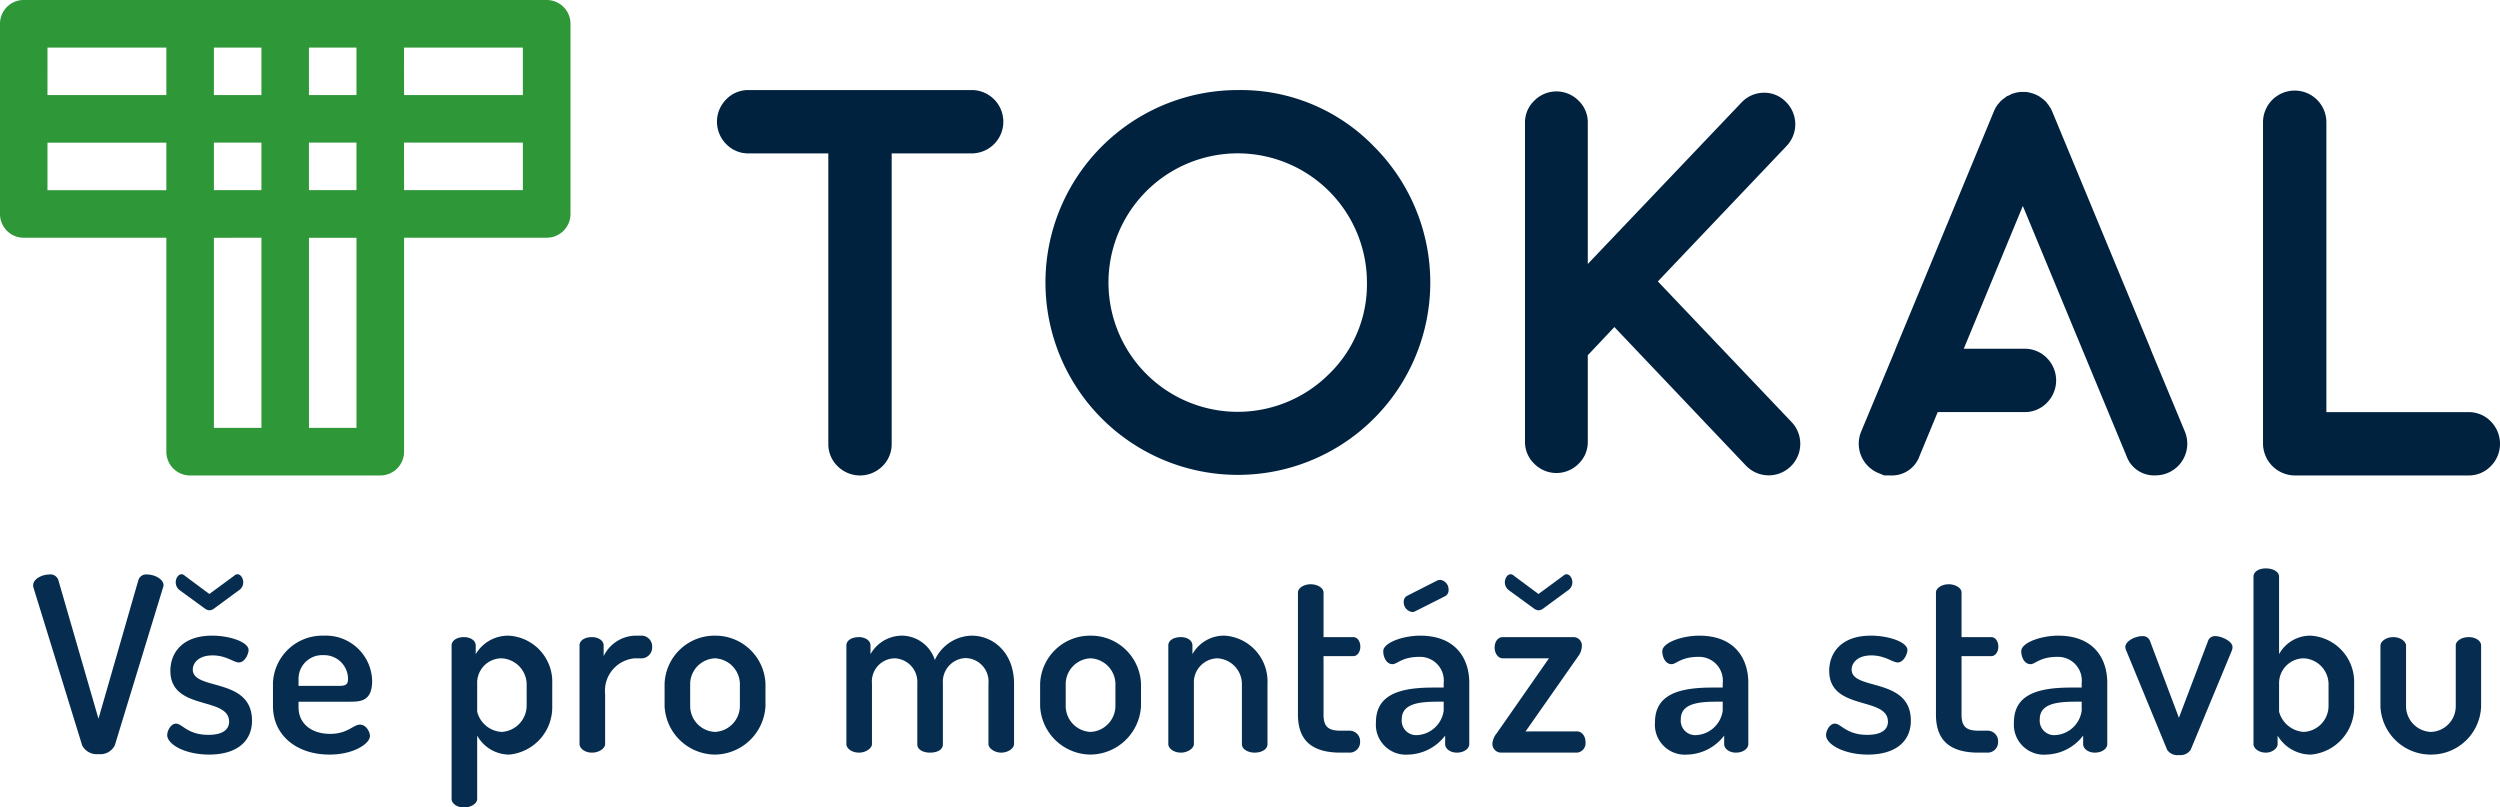
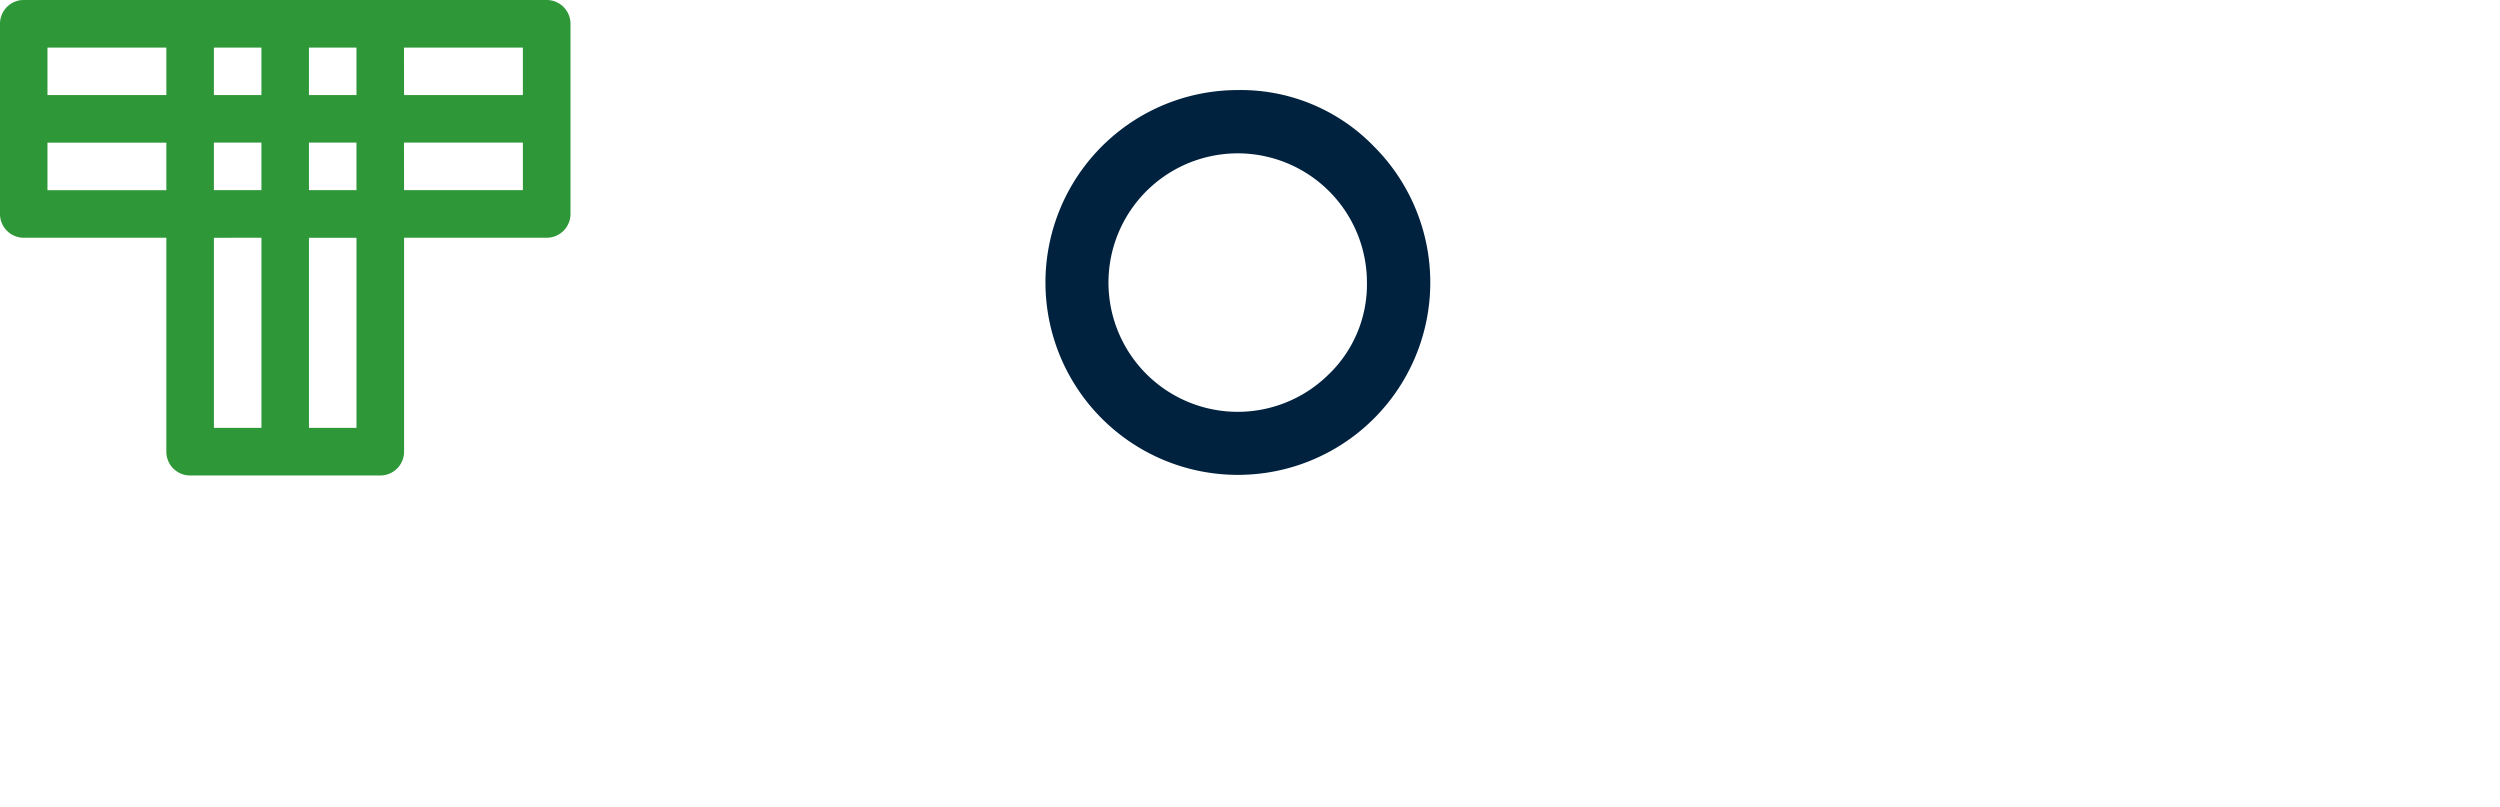
<svg xmlns="http://www.w3.org/2000/svg" width="205.173" height="66.268" viewBox="0 0 205.173 66.268">
  <g id="tokal" transform="translate(-0.004)">
    <g id="Group_14" data-name="Group 14">
      <path id="Path_1" data-name="Path 1" d="M65.036,120.191a1.953,1.953,0,0,0-1.953-1.951H20.163a.834.834,0,0,0-.141.008.26.26,0,0,0-.057,0,1.859,1.859,0,0,0-.5.12l-.056.021c-.016.007-.029.015-.044.02a1.95,1.95,0,0,0-1.149,1.777h0V135.8h0a1.953,1.953,0,0,0,1.951,1.953h11.7v17.558a1.951,1.951,0,0,0,1.951,1.951H49.427a1.952,1.952,0,0,0,1.951-1.951v-17.56H63.083a1.954,1.954,0,0,0,1.953-1.953h0Zm-42.923,1.953h9.755v3.9H22.112Zm13.658,0h3.9v3.9h-3.9Zm3.9,7.8v3.9h-3.9v-3.9Zm3.9,0h3.9v3.9h-3.9Zm0-3.9v-3.9h3.9v3.9Zm7.8-3.9h9.756v3.9H51.378ZM22.112,133.849v-3.9h9.755v3.9Zm17.56,3.9v15.607h-3.9v-15.6Zm7.8,15.607h-3.9v-15.6h3.9Zm3.9-23.413h9.756v3.9h-9.75Z" transform="translate(-18.212 -118.24)" fill="#2e9737" />
      <g id="Group_13" data-name="Group 13" transform="translate(58.842 7.391)">
-         <path id="Path_2" data-name="Path 2" d="M109.961,127.139h-18.3a2.512,2.512,0,0,0-1.849.771,2.6,2.6,0,0,0,0,3.656,2.512,2.512,0,0,0,1.849.772H98.2v23.831a2.52,2.52,0,0,0,.772,1.85,2.606,2.606,0,0,0,3.657,0,2.522,2.522,0,0,0,.77-1.85V132.337h6.564a2.6,2.6,0,0,0,0-5.2Z" transform="translate(-89.058 -127.139)" fill="#00223f" />
        <path id="Path_3" data-name="Path 3" d="M137.279,127.139a15.791,15.791,0,1,0,11.189,4.625,15.215,15.215,0,0,0-11.189-4.625Zm7.51,23.3a10.606,10.606,0,1,1,3.106-7.488,10.248,10.248,0,0,1-3.106,7.491Z" transform="translate(-94.549 -127.139)" fill="#00223f" />
-         <path id="Path_4" data-name="Path 4" d="M179.808,142.867l10.572-11.124a2.579,2.579,0,0,0-.088-3.635,2.457,2.457,0,0,0-1.828-.726,2.536,2.536,0,0,0-1.806.816l-12.6,13.237V129.849a2.468,2.468,0,0,0-.746-1.806,2.557,2.557,0,0,0-3.656,0,2.47,2.47,0,0,0-.752,1.806v26.166a2.465,2.465,0,0,0,.752,1.806,2.555,2.555,0,0,0,3.656,0,2.463,2.463,0,0,0,.746-1.806v-7.091l2.182-2.313L187.053,158a2.589,2.589,0,0,0,3.751-3.569Z" transform="translate(-102.587 -127.162)" fill="#00223f" />
-         <path id="Path_5" data-name="Path 5" d="M225.856,148.491v-.022l-8.106-19.558a1.793,1.793,0,0,0-.112-.222.291.291,0,0,0-.063-.108.315.315,0,0,1-.068-.111c0-.015-.029-.05-.087-.11l-.066-.087c0-.014-.031-.051-.088-.111-.044-.044-.068-.073-.068-.087a.54.54,0,0,1-.107-.088c-.047-.044-.075-.066-.091-.066a1.021,1.021,0,0,0-.107-.089l-.091-.066a.875.875,0,0,0-.132-.088c-.074-.044-.1-.059-.087-.044a1.8,1.8,0,0,0-.485-.2c.029,0,0-.008-.088-.022a.487.487,0,0,0-.155-.044l-.107-.023-.135-.021h-.5l-.112.021a.786.786,0,0,1-.154.023l-.087.022a.785.785,0,0,1-.156.044.676.676,0,0,1-.154.044c-.088.046-.119.059-.088.046s.007,0-.065.043a.932.932,0,0,1-.154.066.449.449,0,0,0-.132.066l-.091.066a1.146,1.146,0,0,1-.107.089c-.075.044-.105.066-.087.066-.018,0-.056.028-.112.087a.908.908,0,0,0-.088.066c0,.014-.029.051-.087.11s-.066.074-.066.088l-.088.087a.387.387,0,0,0-.068.11c-.012.014-.043.051-.087.111l-.044.108a1.777,1.777,0,0,0-.11.222l-8.1,19.558v.022l-2.8,6.718a2.6,2.6,0,0,0,1.409,3.391l.483.2h.509a2.4,2.4,0,0,0,2.4-1.61l1.484-3.588h7.121a2.52,2.52,0,0,0,1.85-.772,2.606,2.606,0,0,0,0-3.655,2.527,2.527,0,0,0-1.85-.772H210.5l4.847-11.718,8.5,20.5a2.4,2.4,0,0,0,2.4,1.61,2.6,2.6,0,0,0,2.4-3.591Z" transform="translate(-108.173 -127.171)" fill="#00223f" />
-         <path id="Path_6" data-name="Path 6" d="M260.533,154.35a2.522,2.522,0,0,0-1.851-.771H247.03V129.791a2.6,2.6,0,1,0-5.2,0v26.387a2.632,2.632,0,0,0,2.6,2.6h14.251a2.523,2.523,0,0,0,1.851-.771,2.609,2.609,0,0,0,0-3.656Z" transform="translate(-114.944 -127.148)" fill="#00223f" />
      </g>
    </g>
-     <path id="Vše_pro_montáž_a_stavbu" data-name="Vše pro montáž a stavbu" d="M4.28-.6A1.334,1.334,0,0,0,5.62.12,1.317,1.317,0,0,0,6.96-.6l3.96-12.96a.584.584,0,0,0,.04-.18c0-.5-.74-.88-1.34-.88a.67.67,0,0,0-.72.44L5.62-2.78l-3.3-11.4a.681.681,0,0,0-.74-.44c-.58,0-1.32.36-1.32.88a.554.554,0,0,0,.02.18ZM12.7-14.52a.387.387,0,0,0-.26-.12c-.28,0-.48.34-.48.66a.806.806,0,0,0,.34.66l2.06,1.5a.679.679,0,0,0,.36.14.682.682,0,0,0,.38-.14l2.04-1.5a.778.778,0,0,0,.36-.66c0-.32-.2-.66-.48-.66a.387.387,0,0,0-.26.12l-2.04,1.5ZM14.64-1.46c-1.72,0-2.14-.92-2.66-.92-.42,0-.72.58-.72.94,0,.76,1.46,1.6,3.44,1.6,2.26,0,3.52-1.08,3.52-2.78,0-3.6-4.86-2.44-4.86-4.2,0-.5.44-1.16,1.62-1.16,1.12,0,1.74.58,2.16.58.5,0,.8-.72.8-1.02,0-.64-1.5-1.18-3-1.18-2.52,0-3.42,1.5-3.42,2.88,0,3.32,4.82,2.08,4.82,4.18C16.34-2,15.96-1.46,14.64-1.46ZM24.1-9.6a4.054,4.054,0,0,0-4.16,3.88v1.9c0,2.38,1.92,3.98,4.64,3.98,2.02,0,3.32-.92,3.32-1.52,0-.36-.32-.94-.82-.94-.54,0-1.02.76-2.44.76-1.54,0-2.6-.84-2.6-2.18v-.46h4.22c.9,0,1.82-.06,1.82-1.72A3.8,3.8,0,0,0,24.1-9.6ZM22.04-5.48v-.64A1.942,1.942,0,0,1,24.08-8,1.957,1.957,0,0,1,26.1-6.08c0,.48-.16.6-.74.6Zm13.56-4c-.56,0-1,.28-1,.68V3.8c0,.36.42.7,1.02.7s1.08-.34,1.08-.7V-1.4A3.014,3.014,0,0,0,39.34.16a3.9,3.9,0,0,0,3.52-3.98V-5.66a3.784,3.784,0,0,0-3.6-3.94,3.082,3.082,0,0,0-2.68,1.52V-8.8C36.58-9.2,36.16-9.48,35.6-9.48Zm5.16,5.66A2.176,2.176,0,0,1,38.72-1.7,2.195,2.195,0,0,1,36.7-3.36v-2.3a2.007,2.007,0,0,1,1.98-2.08,2.16,2.16,0,0,1,2.08,2.08Zm9.5-3.92a.893.893,0,0,0,.8-.94.887.887,0,0,0-.8-.92h-.64a2.966,2.966,0,0,0-2.54,1.68V-8.8c0-.4-.44-.68-.96-.68-.6,0-1.02.28-1.02.68V-.7c0,.34.42.7,1.02.7S47.2-.36,47.2-.7V-4.8a2.672,2.672,0,0,1,2.42-2.94ZM56.22-9.6a4.1,4.1,0,0,0-4.14,3.94v1.84A4.173,4.173,0,0,0,56.22.16a4.2,4.2,0,0,0,4.14-3.98V-5.66A4.111,4.111,0,0,0,56.22-9.6Zm2.04,5.78A2.146,2.146,0,0,1,56.22-1.7a2.132,2.132,0,0,1-2.04-2.12V-5.66a2.124,2.124,0,0,1,2.04-2.08,2.138,2.138,0,0,1,2.04,2.08ZM72.82-.68c0,.48.56.68,1.04.68.54,0,1.06-.2,1.06-.68V-5.7A1.936,1.936,0,0,1,76.8-7.76a1.922,1.922,0,0,1,1.86,2.1V-.7c0,.34.5.7,1.04.7.58,0,1.06-.36,1.06-.7V-5.66c0-2.52-1.68-3.94-3.48-3.94a3.4,3.4,0,0,0-3.02,2,2.869,2.869,0,0,0-2.62-2,2.973,2.973,0,0,0-2.66,1.52V-8.8c0-.4-.44-.68-.94-.68-.62,0-1.04.28-1.04.68V-.7c0,.34.42.7,1.04.7.56,0,1.06-.36,1.06-.7V-5.66a1.9,1.9,0,0,1,1.86-2.08,1.934,1.934,0,0,1,1.86,2.06ZM87.04-9.6A4.1,4.1,0,0,0,82.9-5.66v1.84A4.173,4.173,0,0,0,87.04.16a4.2,4.2,0,0,0,4.14-3.98V-5.66A4.111,4.111,0,0,0,87.04-9.6Zm2.04,5.78A2.146,2.146,0,0,1,87.04-1.7,2.132,2.132,0,0,1,85-3.82V-5.66a2.124,2.124,0,0,1,2.04-2.08,2.138,2.138,0,0,1,2.04,2.08Zm6.44-1.84a1.973,1.973,0,0,1,1.92-2.08,2.12,2.12,0,0,1,2.02,2.08V-.7c0,.46.56.7,1.04.7.54,0,1.06-.24,1.06-.7V-5.66A3.77,3.77,0,0,0,98.08-9.6,2.958,2.958,0,0,0,95.4-8.08V-8.8c0-.4-.42-.68-.94-.68-.62,0-1.04.28-1.04.68V-.7c0,.34.42.7,1.04.7.56,0,1.06-.36,1.06-.7Zm10.64-2.26h2.44c.36,0,.58-.38.58-.78s-.22-.78-.58-.78h-2.44v-3.66c0-.4-.54-.68-1.06-.68-.5,0-1.04.28-1.04.68V-3.12c0,2.18,1.22,3.12,3.5,3.12h.7a.859.859,0,0,0,.9-.9.859.859,0,0,0-.9-.9h-.7c-1.04,0-1.4-.36-1.4-1.32Zm7.92-1.68c-1.36,0-3.02.56-3.02,1.28,0,.48.26,1.06.76,1.06.4,0,.76-.6,2.22-.6a1.948,1.948,0,0,1,1.98,2.16v.36h-.88c-2.78,0-4.68.6-4.68,2.86A2.46,2.46,0,0,0,113.12.16a3.92,3.92,0,0,0,3.02-1.56v.7c0,.38.42.7.96.7.58,0,1.02-.32,1.02-.7V-5.72C118.12-7.72,117.02-9.6,114.08-9.6Zm1.94,6.16a2.325,2.325,0,0,1-2.14,2,1.188,1.188,0,0,1-1.3-1.3c0-1.28,1.42-1.44,2.94-1.44h.5Zm.08-9.38a.541.541,0,0,0,.32-.54.79.79,0,0,0-.68-.82,1.032,1.032,0,0,0-.22.04l-2.48,1.26a.544.544,0,0,0-.3.52.806.806,0,0,0,.7.82.533.533,0,0,0,.24-.06Zm5.68-1.7a.387.387,0,0,0-.26-.12c-.28,0-.48.34-.48.66a.806.806,0,0,0,.34.66l2.06,1.5a.679.679,0,0,0,.36.14.682.682,0,0,0,.38-.14l2.04-1.5a.778.778,0,0,0,.36-.66c0-.32-.2-.66-.48-.66a.387.387,0,0,0-.26.12l-2.04,1.5Zm.96,12.78,4.3-6.14a1.478,1.478,0,0,0,.32-.86.687.687,0,0,0-.72-.74h-5.78c-.4,0-.66.4-.66.86,0,.48.3.88.66.88h3.8L120.38-1.6a1.527,1.527,0,0,0-.36.84.716.716,0,0,0,.74.76h6.22a.778.778,0,0,0,.68-.86c0-.5-.3-.88-.68-.88ZM136.98-9.6c-1.36,0-3.02.56-3.02,1.28,0,.48.26,1.06.76,1.06.4,0,.76-.6,2.22-.6a1.948,1.948,0,0,1,1.98,2.16v.36h-.88c-2.78,0-4.68.6-4.68,2.86A2.46,2.46,0,0,0,136.02.16a3.92,3.92,0,0,0,3.02-1.56v.7c0,.38.42.7.96.7.58,0,1.02-.32,1.02-.7V-5.72C141.02-7.72,139.92-9.6,136.98-9.6Zm1.94,6.16a2.325,2.325,0,0,1-2.14,2,1.188,1.188,0,0,1-1.3-1.3c0-1.28,1.42-1.44,2.94-1.44h.5Zm11.86,1.98c-1.72,0-2.14-.92-2.66-.92-.42,0-.72.58-.72.94,0,.76,1.46,1.6,3.44,1.6,2.26,0,3.52-1.08,3.52-2.78,0-3.6-4.86-2.44-4.86-4.2,0-.5.44-1.16,1.62-1.16,1.12,0,1.74.58,2.16.58.5,0,.8-.72.8-1.02,0-.64-1.5-1.18-3-1.18-2.52,0-3.42,1.5-3.42,2.88,0,3.32,4.82,2.08,4.82,4.18C152.48-2,152.1-1.46,150.78-1.46Zm7.74-6.46h2.44c.36,0,.58-.38.58-.78s-.22-.78-.58-.78h-2.44v-3.66c0-.4-.54-.68-1.06-.68-.5,0-1.04.28-1.04.68V-3.12c0,2.18,1.22,3.12,3.5,3.12h.7a.859.859,0,0,0,.9-.9.859.859,0,0,0-.9-.9h-.7c-1.04,0-1.4-.36-1.4-1.32Zm7.92-1.68c-1.36,0-3.02.56-3.02,1.28,0,.48.26,1.06.76,1.06.4,0,.76-.6,2.22-.6a1.948,1.948,0,0,1,1.98,2.16v.36h-.88c-2.78,0-4.68.6-4.68,2.86A2.46,2.46,0,0,0,165.48.16,3.92,3.92,0,0,0,168.5-1.4v.7c0,.38.42.7.96.7.58,0,1.02-.32,1.02-.7V-5.72C170.48-7.72,169.38-9.6,166.44-9.6Zm1.94,6.16a2.325,2.325,0,0,1-2.14,2,1.188,1.188,0,0,1-1.3-1.3c0-1.28,1.42-1.44,2.94-1.44h.5ZM175.4-.22a1.01,1.01,0,0,0,.96.42,1.031,1.031,0,0,0,.96-.42l3.36-8.1a.942.942,0,0,0,.08-.34c0-.5-.94-.9-1.38-.9a.6.6,0,0,0-.64.42l-2.38,6.28-2.38-6.32a.617.617,0,0,0-.64-.38c-.56,0-1.38.4-1.38.9a.959.959,0,0,0,.1.34Zm8.1-14.9c-.6,0-1.02.28-1.02.68V-.7c0,.34.42.7,1.02.7.52,0,.96-.36.96-.7v-.7A3.168,3.168,0,0,0,187.22.16a3.9,3.9,0,0,0,3.52-3.98V-5.66a3.8,3.8,0,0,0-3.58-3.94,2.911,2.911,0,0,0-2.58,1.52v-6.36C184.58-14.84,184.1-15.12,183.5-15.12Zm5.14,11.3a2.143,2.143,0,0,1-2.02,2.12,2.245,2.245,0,0,1-2.04-1.66v-2.3a2.038,2.038,0,0,1,2.02-2.08,2.138,2.138,0,0,1,2.04,2.08Zm8.4,3.98a4.093,4.093,0,0,0,4.12-3.94V-8.8c0-.36-.42-.68-1.02-.68-.58,0-1.06.32-1.06.68v5.02a2.11,2.11,0,0,1-2.04,2.08A2.124,2.124,0,0,1,195-3.78v-5c0-.36-.48-.7-1.04-.7-.58,0-1.06.34-1.06.7v5A4.125,4.125,0,0,0,197.04.16Z" transform="translate(2.466 61.768)" fill="#062d50" />
  </g>
</svg>